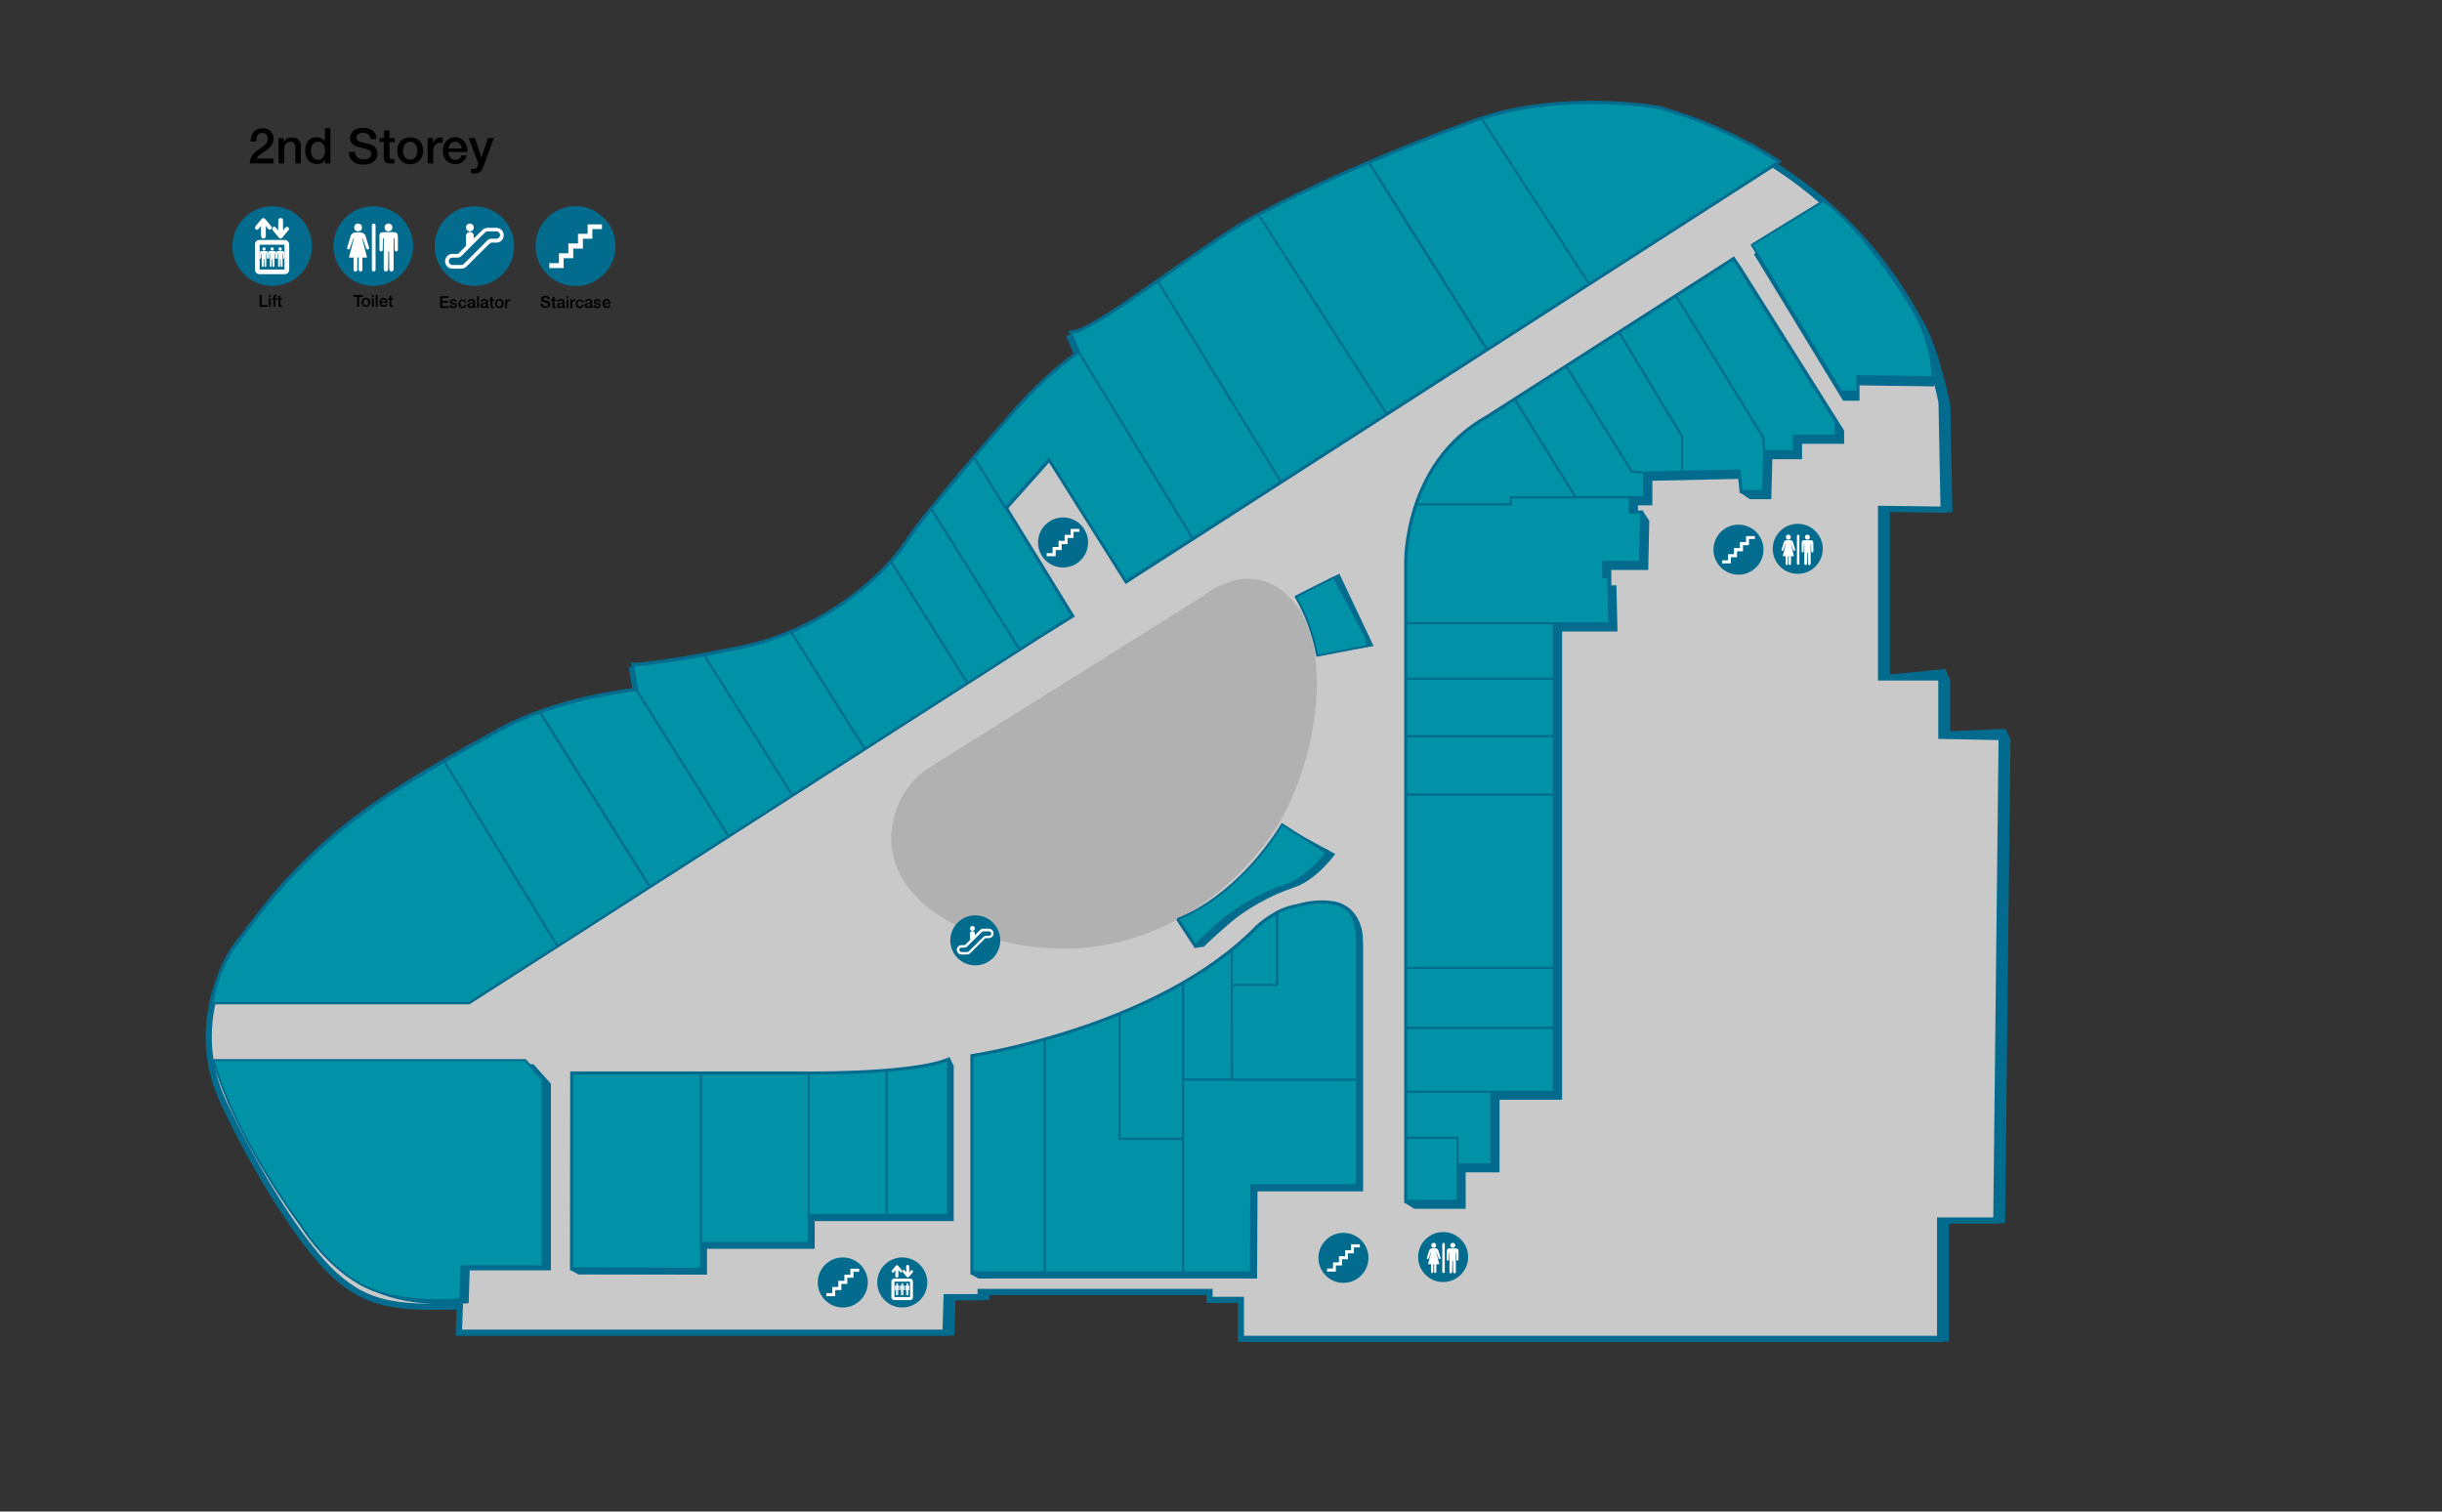
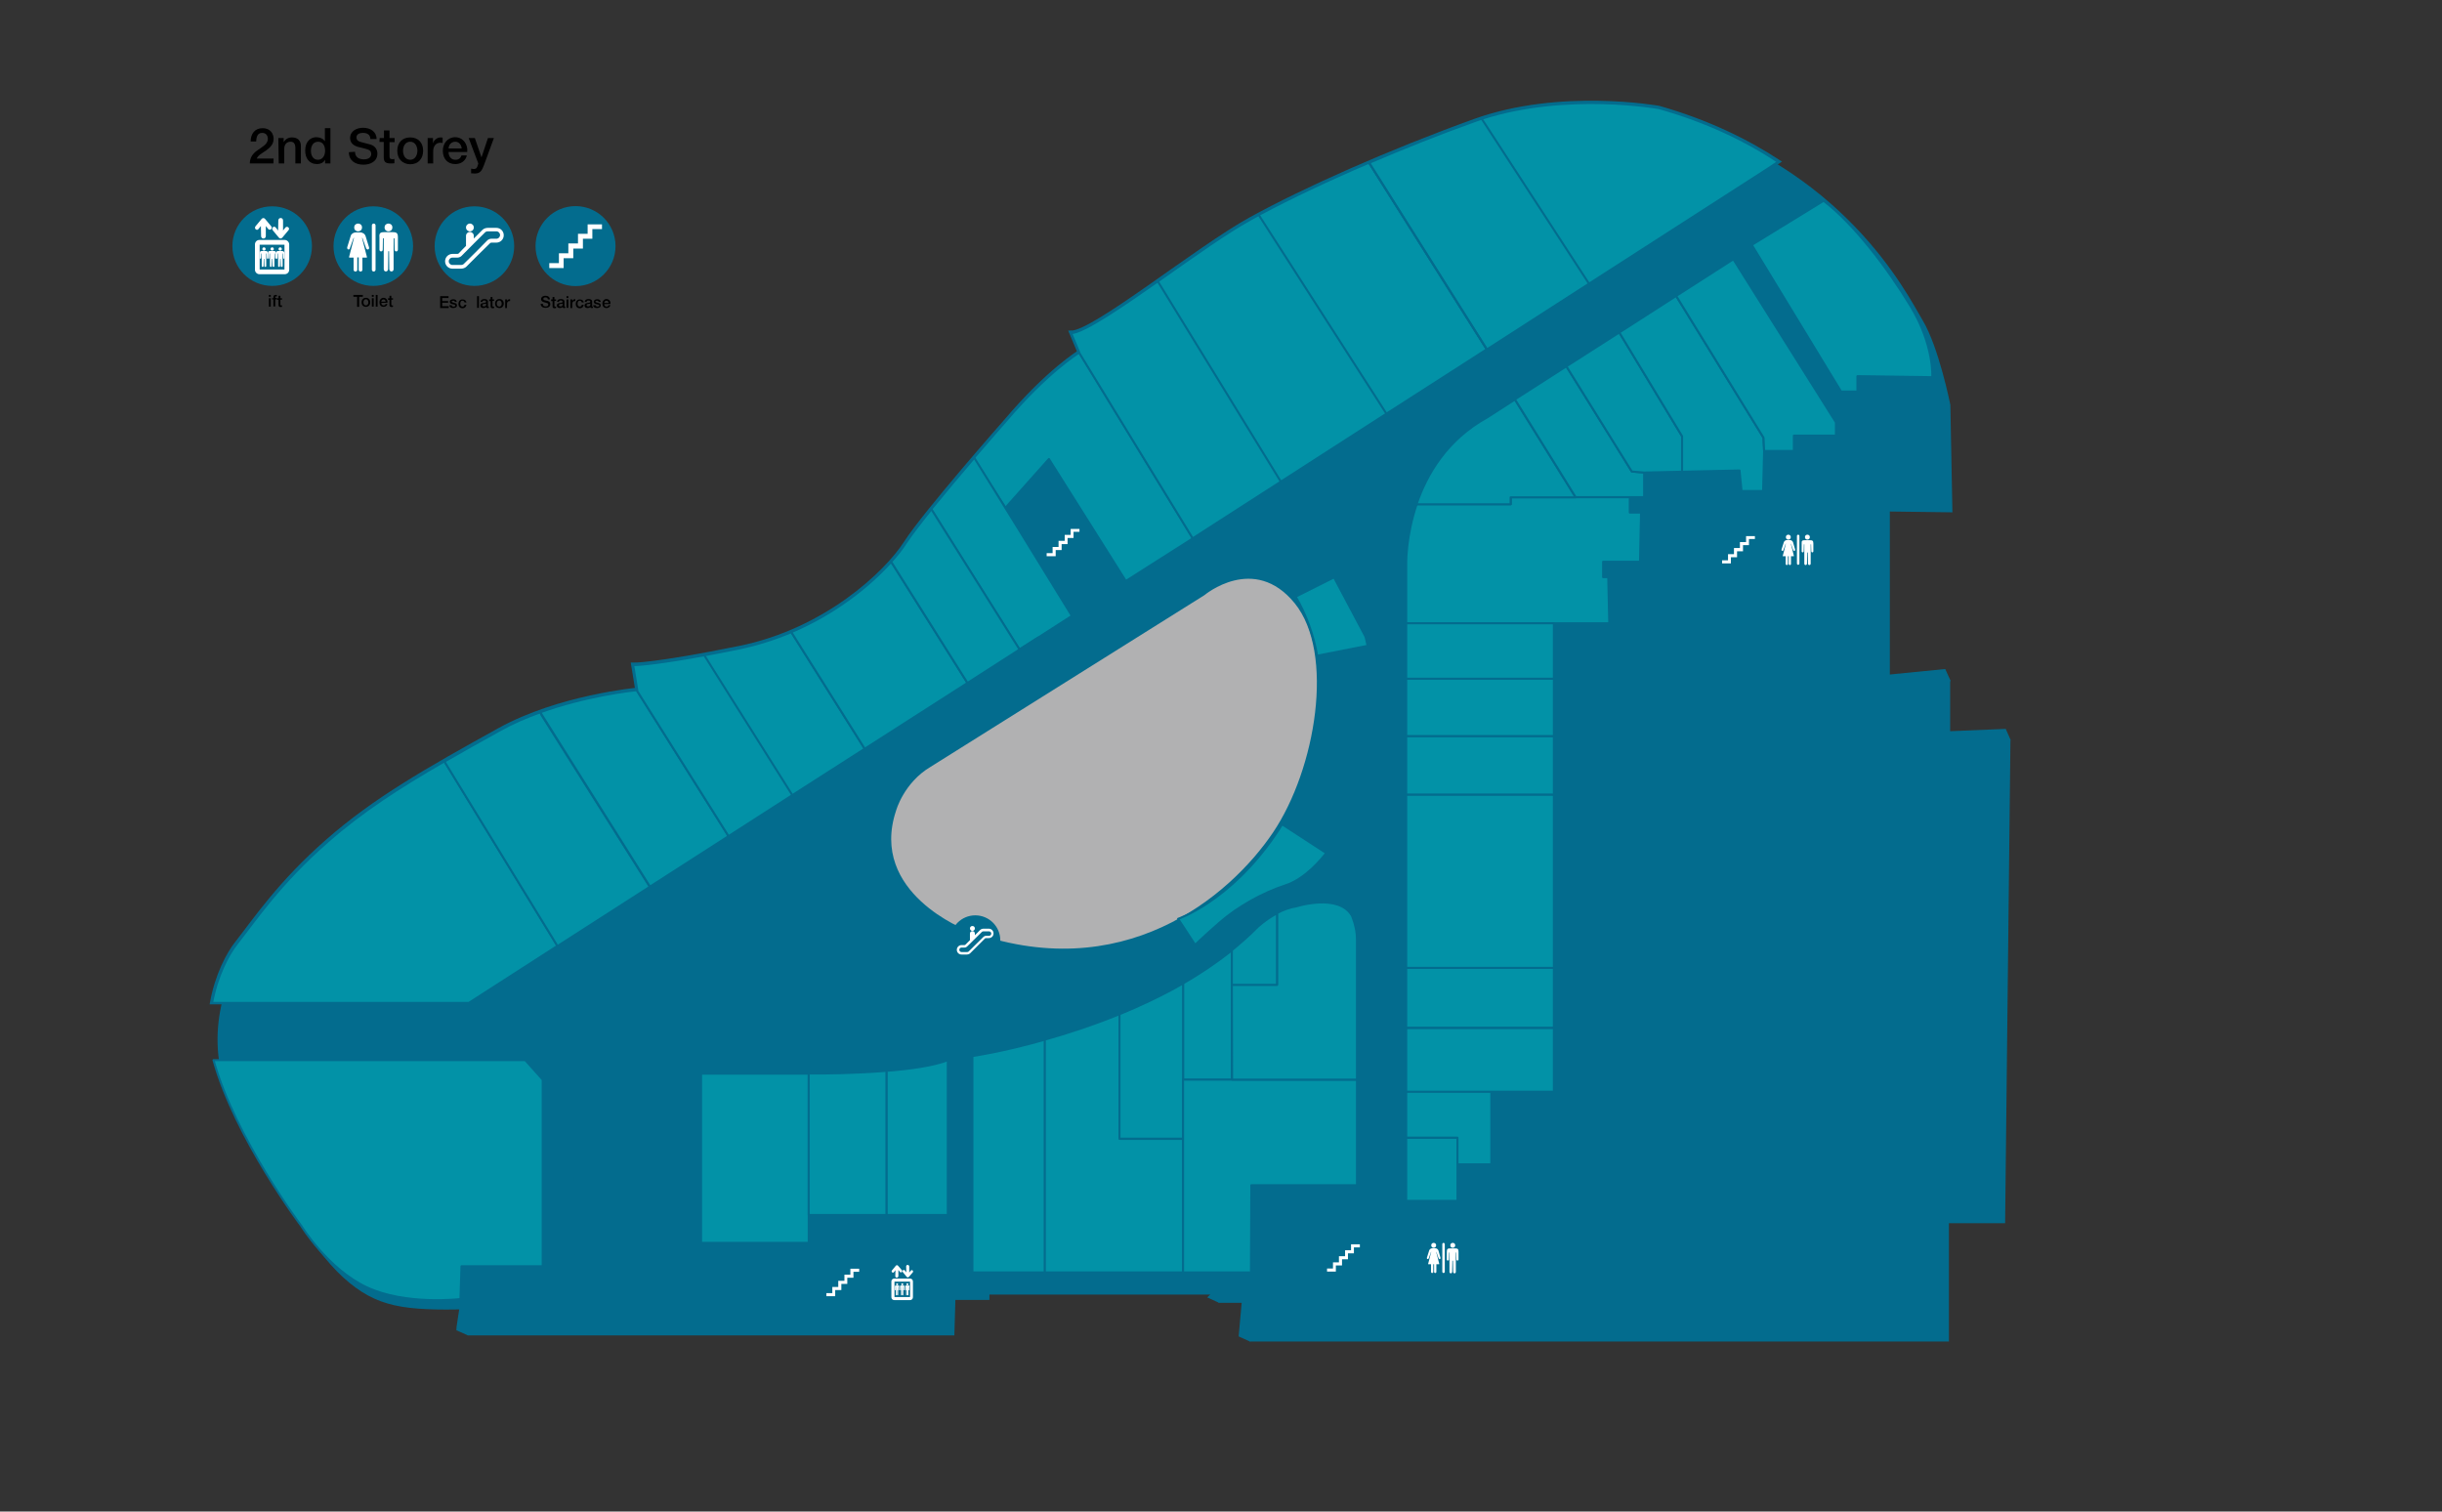
<svg xmlns="http://www.w3.org/2000/svg" version="1.1" id="Layer_1" x="0px" y="0px" viewBox="0 0 1190.6 737" style="enable-background:new 0 0 1190.6 737;" xml:space="preserve">
  <rect x="0" y="0" width="1190.6" height="737" fill="#333333" stroke="none" />
  <style type="text/css">
	.st0{fill:#036C8E;}
	.st1{fill:#C9C9CA;stroke:#036C8E;stroke-width:3;stroke-linecap:square;stroke-miterlimit:10;}
	.st2{fill:#036C8E;stroke:#036C8E;stroke-width:2;stroke-linecap:square;stroke-miterlimit:10;}
	.st3{display:none;fill:#036C8E;}
	.st4{fill:#B1B1B2;}
	.st5{fill:#FFFFFF;}
	.st6{fill:#0292A7;stroke:#036C8E;stroke-linecap:round;stroke-linejoin:round;stroke-miterlimit:10;}
	.st7{display:none;fill:#0292A7;stroke:#036C8E;stroke-linecap:round;stroke-linejoin:round;stroke-miterlimit:10;}
	.st8{fill:none;stroke:#036C8E;stroke-linecap:round;stroke-linejoin:round;stroke-miterlimit:10;}
	.st9{display:none;fill:none;stroke:#036C8E;stroke-linecap:round;stroke-linejoin:round;stroke-miterlimit:10;}
</style>
  <g id="Layer_1_1_">
    <g id="base">
      <polygon class="st0" points="222.6,646.9 222.5,648.6 228.1,651.1 237,643.1 584.7,620.1 590.1,631.1 588.6,632.6 594.1,635.1     605.4,635.1 603.9,651.6 609.4,654.1 980.3,360.8 977.9,355.4 943.3,356.8 950.9,331.7 948.4,326.2 891.7,331.8 224.5,634.4   " />
      <path class="st0" d="M951.9,249.8l-1-52.4c0,0-5.6-28.1-13.5-41.2c-7.8-13.1-38.5-75.3-124.7-99.5c0,0-48.1-8.7-89.9,6.4    C681,78.2,639.7,96.6,613.6,111c-26.1,14.4-76.3,55.3-87.4,55.3l4,9.5c0,0-15.2,9.1-35.7,33.4c0,0-39.5,44.8-49,59.6    c-9.5,14.7-39.1,42.7-80.9,51.2s-52,8.2-52,8.2l2,12.2c0,0-38.1,3.5-67.2,19.6c-35.4,19.6-60.8,34-83.9,54.3    c-23.2,20.3-35.2,38.3-44,49.5s-21.5,42-6.5,74.4s38.2,70.1,54.5,84.8s29.7,16,61,15.4l-0.5,12.7h237.3l0.5-17.3h16.6v-2.6H594    v3.9h15.3v19h340.9v-57.7h27.4l2.6-235.7l-29.4-0.6v-28.5h-29.4v-82.2L951.9,249.8z" />
-       <path class="st1" d="M947.6,248.5l-1-52.4c0,0-5.6-28.1-13.5-41.2c-7.8-13.1-38.5-75.3-124.7-99.5c0,0-48.1-8.7-89.9,6.4    c-41.8,15.1-83.1,33.5-109.2,47.9C583.2,124.1,533,165,521.9,165l4,9.5c0,0-15.1,9.1-35.7,33.4c0,0-39.5,44.8-49,59.6    c-9.5,14.7-39.1,42.7-80.9,51.2s-52,8.2-52,8.2l2,12.2c0,0-38.1,3.5-67.2,19.6c-35.4,19.6-60.8,34-83.9,54.3    c-23.2,20.3-35.2,38.3-44,49.5s-21.5,42-6.5,74.4s38.2,70.1,54.5,84.8s29.7,16,61,15.4l-0.5,12.7H461l0.5-17.3h16.6v-2.6h111.6    v3.9H605v19h340.9v-57.7h27.4l2.6-235.7l-29.4-0.6v-28.5h-29.4v-82.2L947.6,248.5z" />
      <path class="st0" d="M849.1,130.4l50,79.5v6.5h-20.5v7.5h-14.5l-0.5,19.5h-10.5l-1-10l-46.5,1v12h-7v7.5h5.5l-0.5,24h-18v7.5h2.5    l0.5,22.5h-27v228.3h-30.5v35.4h-16.5v17.8h-25v-311c0,0-1-48.5,39.5-71L849.1,130.4z" />
      <path class="st0" d="M890.1,102.4l-35,21.5l43.5,71.5h8v-7.5l36.5,0.5c0,0,1-15.5-10.5-34.5S904.6,113.4,890.1,102.4z" />
      <path class="st0" d="M477.1,517.9c0,0,91-13.5,139-63c0,0,9-8.5,19-10c0,0,20.5-6.5,27,4.5c0,0,2.5,5.5,2.5,11.5v120h-51.5    l-0.2,42.5H477.1V517.9L477.1,517.9z" />
      <path class="st0" d="M646,319.7" />
      <path class="st0" d="M651,416.4c0,0-9,12.7-20.3,16.4s-23.3,10.5-31.7,17.8s-12.3,11.2-12.3,11.2l-8.3-12.7c0,0,25-8.3,47.2-40.7    c1.9-2.8,1.1-1.3,2.8-4.3" />
      <path class="st0" d="M669.7,311.4" />
      <path class="st0" d="M645.8,319c-1.9-9.6-5.9-20.9-11.1-29.6l18.3-9.7l16.7,35.3L645.8,319z" />
      <path class="st2" d="M647,415.4c0,0-9,12.7-20.3,16.4s-23.3,10.5-31.7,17.8s-12.3,11.2-12.3,11.2l-8.3-12.7c0,0,26-6.1,48.2-38.5" />
      <path class="st0" d="M282,526.4h110c0,0,53.5,1,73-6.5v75.5h-67.8v13.5h-52.5v12.6l-62.8-0.1L282,526.4L282,526.4z" />
      <path class="st3" d="M399.3,437.6l27.3,43.7c0,0,7.6,15-7.4,15H303.9c0,0-9.2,0.3-8.6-6.7s11.2-13.7,11.2-13.7l75-41    C381.6,434.9,393.9,428.9,399.3,437.6z" />
      <path class="st0" d="M108.1,518.9h152l8.5,9.5v91H229l-0.5,16c0,0-26.8,3.2-45.8-5.8S151,599.9,151,599.9S118.6,556.9,108.1,518.9    z" />
      <path class="st2" d="M279,523.4h110c0,0,53.5,1,73-6.5v75.5h-67.8v13.5h-52.5v12.6l-62.8-0.1L279,523.4L279,523.4z" />
      <path class="st2" d="M474.1,514.9c0,0,91-13.5,139-63c0,0,9-8.5,19-10c0,0,20.5-6.5,27,4.5c0,0,2.5,5.5,2.5,11.5v120h-51.5    l-0.2,42.5H474.1V514.9L474.1,514.9z" />
      <path class="st2" d="M845.1,126.4l50,79.5v6.5h-20.5v7.5h-14.5l-0.5,19.5h-10.5l-1-10l-46.5,1v12h-7v7.5h5.5l-0.5,24h-18v7.5h2.5    l0.5,22.5h-27v228.3h-30.5v35.4h-16.5v17.8h-25v-311c0,0-1-48.5,39.5-71L845.1,126.4z" />
      <path class="st2" d="M522.7,300.3l-32.3-52.6l21.2-23.8l37.5,59.5l312.5-201l4.5-3l0.9-0.6c-15.8-10.3-35-19.6-58.2-26.2    c0,0-48.1-8.7-89.9,6.4c-41.8,15.1-83.1,33.5-109.2,47.9c-26.1,14.4-76.3,55.3-87.4,55.3l4,9.5c0,0-15.1,9.1-35.7,33.4    c0,0-39.5,44.8-49,59.6c-9.5,14.8-39.1,42.7-80.9,51.2s-52,8.2-52,8.2l2,12.2c0,0-38.1,3.5-67.2,19.6    c-35.4,19.6-60.8,34-83.9,54.3c-23.2,20.3-35.2,38.3-44,49.5c-4.4,5.5-9.8,16-12.2,29h0.7h124.5l277.6-178.1L522.7,300.3z" />
      <polygon class="st0" points="278.1,619.2 282,621.4 309.6,599.9 465.1,519.9 462.9,515.4 449.9,529.5 289,584.2   " />
      <path class="st0" d="M473.1,621.2l4,2.2l85.7-27.3l101.7-138.2c0,0,0.3-16-14.7-18.5l-31.4,28.1L473.1,621.2z" />
      <polygon class="st0" points="684.7,586.4 689.6,589.4 717.4,555 757.7,281.2 804.1,253.9 800.8,248.9 796.8,249.9 798.3,242.4     802.2,230.4 852.4,224.9 848.3,240.1 853.1,243.4 859.8,219 849.1,130.4 845.3,125 815.2,169.6 704.9,333.5 701.1,445.1   " />
      <polygon class="st0" points="582.6,462.2 586.7,461.6 595.6,442.3 647,415.4 642,412.9 635.7,408.8 625.9,402.4 626.9,411.5     587.1,444.8 582.8,458.8   " />
      <path class="st4" d="M587.2,290.2c0,0,24.2-20.4,44,3.9c19.7,24.2,10.4,80.8-10.6,111.9s-73.5,75.8-149.2,47.6    c0,0-48-18.1-34.5-58.4c0,0,3.7-13.5,16.8-21.3L587.2,290.2z" />
      <g>
        <path d="M133.3,79.7h-11.5c0-2.8,1.4-4.8,3.7-6.4c2.2-1.6,5-2.9,5.1-5.5c0-1.2-0.5-3-2.8-3c-2.2,0-2.8,1.8-2.9,4.2h-2.7     c0-3.7,2-6.5,5.8-6.5c4.1,0,5.4,3,5.4,5.2c0,2.7-1.8,4.3-3.7,5.7c-1.9,1.3-4,2.4-4.5,3.9h8.2L133.3,79.7L133.3,79.7z" />
        <path d="M135.7,67.3h2.6v1.8l0.1,0.1c0.8-1.4,2.2-2.2,3.9-2.2c2.7,0,4.4,1.4,4.4,4.2v8.5H144v-7.8c-0.1-1.9-0.8-2.8-2.4-2.8     c-1.8,0-3,1.4-3,3.3v7.3h-2.7L135.7,67.3L135.7,67.3z" />
        <path d="M161.1,79.7h-2.6V78h-0.1c-0.7,1.4-2.3,2-3.8,2c-3.9,0-5.8-2.9-5.8-6.6c0-4.5,2.7-6.5,5.4-6.5c1.6,0,3.3,0.6,4.1,1.9h0.1     v-6.3h2.7L161.1,79.7L161.1,79.7z M155,77.9c2.4,0,3.5-2.2,3.5-4.4c0-2.7-1.3-4.4-3.4-4.4c-2.6,0-3.5,2.3-3.5,4.5     C151.6,75.7,152.6,77.9,155,77.9z" />
        <path d="M173.1,74c0,2.6,1.9,3.7,4.3,3.7c2.6,0,3.6-1.3,3.6-2.6c0-1.3-0.7-1.8-1.4-2.1c-1.2-0.5-2.8-0.8-5.1-1.4     c-2.9-0.8-3.8-2.6-3.8-4.3c0-3.4,3.2-5,6.3-5c3.6,0,6.6,1.9,6.6,5.5h-3c-0.1-2.2-1.6-3-3.7-3c-1.4,0-3.1,0.5-3.1,2.2     c0,1.2,0.8,1.9,2,2.2c0.3,0.1,4.1,1.1,4.9,1.3c2.3,0.7,3.3,2.6,3.3,4.4c0,3.8-3.4,5.4-6.8,5.4c-3.9,0-7.1-1.9-7.1-6.1L173.1,74     L173.1,74L173.1,74z" />
        <path d="M185.1,67.3h2.1v-3.7h2.7v3.7h2.5v2h-2.5v6.6c0,1.1,0.1,1.7,1.3,1.7c0.4,0,0.8,0,1.1-0.1v2.1c-0.6,0.1-1.2,0.1-1.8,0.1     c-2.9,0-3.4-1.1-3.4-3.2v-7.3H185L185.1,67.3L185.1,67.3z" />
        <path d="M193.7,73.5c0-3.8,2.3-6.5,6.3-6.5s6.3,2.7,6.3,6.5s-2.3,6.6-6.3,6.6C196,80,193.7,77.3,193.7,73.5z M203.5,73.5     c0-2.1-1.1-4.4-3.5-4.4s-3.5,2.2-3.5,4.4c0,2.2,1.1,4.4,3.5,4.4S203.5,75.6,203.5,73.5z" />
        <path d="M208.5,67.3h2.6v2.4h0.1c0.3-1.3,1.9-2.7,3.6-2.7c0.6,0,0.8,0.1,1,0.1v2.6c-0.4-0.1-0.8-0.1-1.2-0.1     c-1.9,0-3.4,1.5-3.4,4.2v5.9h-2.7L208.5,67.3L208.5,67.3z" />
        <path d="M218.7,74.2c0,1.9,1.1,3.7,3.3,3.7c1.6,0,2.5-0.7,3-2.1h2.6c-0.6,2.7-2.9,4.2-5.6,4.2c-3.9,0-6.1-2.7-6.1-6.5     c0-3.5,2.3-6.6,6-6.6c3.9,0,6.3,3.5,5.9,7.2h-9.1V74.2z M225.1,72.4c-0.1-1.7-1.3-3.3-3.1-3.3c-1.9,0-3.2,1.4-3.3,3.3H225.1z" />
        <path d="M228.5,67.3h3l3.2,9.3h0.1l3.1-9.3h2.9L236,80.4c-0.9,2.2-1.5,4.2-4.4,4.2c-0.6,0-1.3-0.1-1.9-0.1v-2.3     c0.4,0.1,0.9,0.2,1.3,0.2c1.3,0,1.6-0.7,1.9-1.7l0.3-1L228.5,67.3z" />
      </g>
      <g>
-         <path d="M126.6,143.8h1v4.9h2.9v0.9h-3.9C126.6,149.5,126.6,143.8,126.6,143.8z" />
        <path d="M131.1,143.8h0.9v0.9h-0.9V143.8z M131.1,145.4h0.9v4.1h-0.9V145.4z" />
        <path d="M132.6,145.4h0.7V145c0-1.1,0.6-1.2,1.1-1.2c0.3,0,0.5,0,0.6,0.1v0.7c-0.1,0-0.2-0.1-0.4-0.1s-0.4,0.1-0.4,0.4v0.4h0.8     v0.7h-0.8v3.4h-0.9V146h-0.7L132.6,145.4L132.6,145.4z" />
        <path d="M135.1,145.4h0.7v-1.2h0.9v1.2h0.8v0.7h-0.8v2.2c0,0.4,0,0.6,0.4,0.6c0.1,0,0.3,0,0.4,0v0.7c-0.2,0-0.4,0.1-0.6,0.1     c-0.9,0-1.1-0.4-1.1-1.1v-2.4h-0.7L135.1,145.4L135.1,145.4z" />
      </g>
      <g>
        <path d="M172.3,143.8h4.6v0.9h-1.8v4.9h-1v-4.9h-1.8V143.8L172.3,143.8z" />
        <path d="M176.3,147.4c0-1.3,0.8-2.2,2.1-2.2s2.1,0.9,2.1,2.2s-0.8,2.2-2.1,2.2C177.1,149.6,176.3,148.7,176.3,147.4z      M179.6,147.4c0-0.7-0.4-1.5-1.2-1.5s-1.2,0.7-1.2,1.5s0.4,1.5,1.2,1.5S179.6,148.2,179.6,147.4z" />
        <path d="M181.3,143.8h0.9v0.9h-0.9V143.8z M181.3,145.4h0.9v4.1h-0.9V145.4z" />
        <path d="M183.2,143.8h0.9v5.7h-0.9V143.8z" />
        <path d="M185.9,147.7c0,0.6,0.4,1.2,1.1,1.2c0.5,0,0.9-0.2,1-0.7h0.9c-0.2,0.9-1,1.4-1.9,1.4c-1.3,0-2-0.9-2-2.2     c0-1.2,0.8-2.2,2-2.2c1.3,0,2.1,1.2,1.9,2.4L185.9,147.7L185.9,147.7z M188,147.1c0-0.6-0.4-1.1-1-1.1s-1.1,0.5-1.1,1.1H188z" />
        <path d="M189.2,145.4h0.7v-1.2h0.9v1.2h0.8v0.7h-0.8v2.2c0,0.4,0,0.6,0.4,0.6c0.1,0,0.3,0,0.4,0v0.7c-0.2,0-0.4,0.1-0.6,0.1     c-0.9,0-1.1-0.4-1.1-1.1v-2.4h-0.7L189.2,145.4L189.2,145.4z" />
      </g>
      <g>
        <path d="M214.6,144.4h4.1v0.9h-3.1v1.5h2.9v0.8h-2.9v1.7h3.2v0.9h-4.2V144.4z" />
        <path d="M220.2,148.8c0.1,0.5,0.4,0.7,0.9,0.7c0.3,0,0.9-0.1,0.9-0.5c0-0.5-0.7-0.5-1.4-0.7c-0.7-0.1-1.3-0.4-1.3-1.2     c0-0.9,1-1.2,1.7-1.2c0.9,0,1.6,0.4,1.7,1.3h-0.9c-0.1-0.4-0.4-0.6-0.8-0.6c-0.3,0-0.8,0.1-0.8,0.4c0,0.4,0.7,0.5,1.3,0.7     c0.7,0.1,1.3,0.4,1.3,1.2c0,1-1,1.3-1.9,1.3c-1,0-1.8-0.5-1.8-1.4H220.2L220.2,148.8z" />
        <path d="M226.4,147.4c-0.1-0.5-0.4-0.8-0.9-0.8s-1.1,0.2-1.1,1.5c0,0.7,0.3,1.4,1.1,1.4c0.5,0,0.9-0.4,1-0.9h0.9     c-0.2,1.1-0.8,1.7-1.9,1.7c-1.3,0-2-0.9-2-2.1c0-1.2,0.7-2.2,2-2.2c1,0,1.8,0.5,1.9,1.5L226.4,147.4L226.4,147.4z" />
-         <path d="M231.6,149.2c0,0.2,0.1,0.3,0.2,0.3c0.1,0,0.1,0,0.2,0v0.6c-0.1,0.1-0.4,0.1-0.6,0.1c-0.4,0-0.6-0.1-0.7-0.5     c-0.4,0.4-0.9,0.5-1.4,0.5c-0.7,0-1.4-0.4-1.4-1.2c0-1,0.8-1.2,1.6-1.3c0.7-0.1,1.2-0.1,1.2-0.6s-0.5-0.6-0.9-0.6     c-0.5,0-0.9,0.2-0.9,0.7H228c0.1-1.1,1-1.4,1.9-1.4c0.8,0,1.7,0.3,1.7,1.2L231.6,149.2L231.6,149.2z M230.6,148     c-0.3,0.2-0.7,0.2-1.1,0.2c-0.4,0.1-0.7,0.2-0.7,0.7c0,0.4,0.5,0.5,0.8,0.5c0.4,0,1-0.2,1-0.8V148L230.6,148z" />
        <path d="M232.6,144.4h0.9v5.7h-0.9V144.4z" />
        <path d="M237.9,149.2c0,0.2,0.1,0.3,0.2,0.3c0.1,0,0.1,0,0.2,0v0.6c-0.1,0.1-0.4,0.1-0.6,0.1c-0.4,0-0.6-0.1-0.7-0.5     c-0.4,0.4-0.9,0.5-1.4,0.5c-0.7,0-1.4-0.4-1.4-1.2c0-1,0.8-1.2,1.6-1.3c0.7-0.1,1.2-0.1,1.2-0.6s-0.5-0.6-0.9-0.6     c-0.5,0-0.9,0.2-0.9,0.7h-0.9c0.1-1.1,1-1.4,1.9-1.4c0.8,0,1.7,0.3,1.7,1.2L237.9,149.2L237.9,149.2z M237,148     c-0.3,0.2-0.7,0.2-1.1,0.2c-0.4,0.1-0.7,0.2-0.7,0.7c0,0.4,0.5,0.5,0.8,0.5c0.4,0,1-0.2,1-0.8V148L237,148z" />
        <path d="M238.5,146h0.7v-1.2h0.9v1.2h0.8v0.7h-0.8v2.2c0,0.4,0,0.6,0.4,0.6c0.1,0,0.3,0,0.4,0v0.7c-0.2,0-0.4,0.1-0.6,0.1     c-0.9,0-1.1-0.4-1.1-1.1v-2.4h-0.7L238.5,146L238.5,146L238.5,146z" />
        <path d="M241.4,148c0-1.3,0.8-2.2,2.1-2.2s2.1,0.9,2.1,2.2s-0.8,2.2-2.1,2.2C242.1,150.2,241.4,149.3,241.4,148z M244.6,148     c0-0.7-0.4-1.5-1.2-1.5s-1.2,0.7-1.2,1.5s0.4,1.5,1.2,1.5C244.3,149.5,244.6,148.8,244.6,148z" />
        <path d="M246.3,146h0.9v0.8l0,0c0.1-0.4,0.6-0.9,1.2-0.9c0.2,0,0.3,0,0.3,0v0.9c-0.1,0-0.3,0-0.4,0c-0.6,0-1.1,0.5-1.1,1.4v2     h-0.9V146L246.3,146L246.3,146z" />
      </g>
      <g>
        <path d="M264.7,148.2c0,0.9,0.6,1.2,1.4,1.2c0.9,0,1.2-0.4,1.2-0.9c0-0.4-0.2-0.6-0.5-0.7c-0.4-0.1-0.9-0.3-1.7-0.5     c-1-0.3-1.3-0.9-1.3-1.4c0-1.1,1-1.7,2.1-1.7c1.2,0,2.2,0.6,2.2,1.8h-1c0-0.7-0.5-1-1.2-1c-0.5,0-1,0.2-1,0.7     c0,0.4,0.3,0.6,0.7,0.7c0.1,0,1.4,0.4,1.6,0.4c0.8,0.2,1.1,0.9,1.1,1.5c0,1.3-1.1,1.8-2.3,1.8c-1.3,0-2.4-0.6-2.4-2L264.7,148.2     L264.7,148.2z" />
        <path d="M268.7,146h0.7v-1.2h0.9v1.2h0.8v0.7h-0.8v2.2c0,0.4,0,0.6,0.4,0.6c0.1,0,0.3,0,0.4,0v0.7c-0.2,0-0.4,0.1-0.6,0.1     c-1,0-1.1-0.4-1.1-1.1v-2.4h-0.7L268.7,146L268.7,146z" />
        <path d="M275.2,149.2c0,0.2,0,0.3,0.2,0.3c0.1,0,0.1,0,0.2,0v0.6c-0.1,0.1-0.4,0.1-0.6,0.1c-0.4,0-0.6-0.1-0.7-0.5     c-0.4,0.4-0.9,0.5-1.4,0.5c-0.7,0-1.4-0.4-1.4-1.2c0-1,0.8-1.2,1.6-1.3c0.7-0.1,1.2-0.1,1.2-0.6s-0.5-0.6-0.9-0.6     c-0.5,0-0.9,0.2-0.9,0.7h-0.9c0.1-1.1,1-1.4,1.9-1.4c0.8,0,1.7,0.3,1.7,1.2L275.2,149.2L275.2,149.2z M274.3,148     c-0.3,0.2-0.7,0.2-1.1,0.2c-0.4,0.1-0.7,0.2-0.7,0.7c0,0.4,0.5,0.5,0.8,0.5c0.4,0,1-0.2,1-0.8L274.3,148L274.3,148z" />
        <path d="M276.2,144.4h0.9v0.9h-0.9V144.4z M276.2,146h0.9v4.1h-0.9V146z" />
        <path d="M278.1,146h0.9v0.8l0,0c0.1-0.4,0.6-0.9,1.2-0.9c0.2,0,0.3,0,0.3,0v0.9c-0.1,0-0.3,0-0.4,0c-0.6,0-1.1,0.5-1.1,1.4v2     h-0.9V146L278.1,146z" />
        <path d="M283.6,147.4c-0.1-0.5-0.4-0.8-0.9-0.8s-1.1,0.2-1.1,1.5c0,0.7,0.3,1.4,1.1,1.4c0.5,0,0.9-0.4,1-0.9h0.9     c-0.2,1.1-0.8,1.7-1.9,1.7c-1.3,0-2-0.9-2-2.1c0-1.2,0.7-2.2,2-2.2c1,0,1.8,0.5,1.9,1.5L283.6,147.4L283.6,147.4z" />
        <path d="M288.7,149.2c0,0.2,0,0.3,0.2,0.3c0.1,0,0.1,0,0.2,0v0.6c-0.1,0.1-0.4,0.1-0.6,0.1c-0.4,0-0.6-0.1-0.7-0.5     c-0.4,0.4-0.9,0.5-1.4,0.5c-0.7,0-1.4-0.4-1.4-1.2c0-1,0.8-1.2,1.6-1.3c0.7-0.1,1.2-0.1,1.2-0.6s-0.5-0.6-0.9-0.6     c-0.5,0-0.9,0.2-0.9,0.7h-0.9c0.1-1.1,1-1.4,1.9-1.4c0.8,0,1.7,0.3,1.7,1.2L288.7,149.2L288.7,149.2z M287.8,148     c-0.3,0.2-0.7,0.2-1.1,0.2c-0.4,0.1-0.7,0.2-0.7,0.7c0,0.4,0.5,0.5,0.8,0.5c0.4,0,1-0.2,1-0.8L287.8,148L287.8,148z" />
        <path d="M290.4,148.8c0.1,0.5,0.5,0.7,0.9,0.7c0.3,0,0.9-0.1,0.9-0.5c0-0.5-0.7-0.5-1.4-0.7c-0.7-0.1-1.3-0.4-1.3-1.2     c0-0.9,1-1.2,1.7-1.2c0.9,0,1.6,0.4,1.7,1.3h-1c-0.1-0.4-0.4-0.6-0.8-0.6c-0.3,0-0.8,0.1-0.8,0.4c0,0.4,0.7,0.5,1.3,0.7     c0.7,0.1,1.3,0.4,1.3,1.2c0,1-1,1.3-1.9,1.3c-1,0-1.8-0.5-1.8-1.4H290.4L290.4,148.8z" />
        <path d="M294.6,148.3c0,0.6,0.4,1.2,1.1,1.2c0.5,0,0.9-0.2,1-0.7h0.9c-0.2,0.9-1,1.4-1.9,1.4c-1.3,0-2-0.9-2-2.2     c0-1.2,0.8-2.2,2-2.2c1.3,0,2.1,1.2,1.9,2.4L294.6,148.3L294.6,148.3z M296.7,147.7c0-0.6-0.4-1.1-1-1.1s-1.1,0.5-1.1,1.1H296.7z     " />
      </g>
      <g>
        <circle class="st0" cx="182" cy="120" r="19.4" />
        <g>
          <g>
            <g>
              <circle class="st5" cx="189.4" cy="110.9" r="1.9" />
              <path class="st5" d="M189.4,110.9" />
            </g>
            <path class="st5" d="M187.3,113.2h2.1h2.1c1.9,0,2.5,0.5,2.5,2.5v6c0,1.2-1.6,1.2-1.6,0l-0.1-5.5h-0.4v15c0,1.6-2.1,1.5-2.1,0       l-0.1-8.7h-0.4l-0.1,8.7c0,1.5-2.1,1.6-2.1,0v-15h-0.4l-0.1,5.5c0,1.2-1.6,1.2-1.6,0v-6C184.8,113.7,185.4,113.2,187.3,113.2z" />
          </g>
          <g>
            <g>
              <circle class="st5" cx="174.6" cy="110.9" r="1.9" />
              <path class="st5" d="M174.6,110.9" />
            </g>
            <path class="st5" d="M169.3,120.5l1.7-5.5c0.3-1,1.3-1.7,2.7-1.7h1.8c1.4,0,2.4,0.8,2.7,1.7l1.7,5.5c0.4,1.2-1,1.6-1.4,0.5       l-1.8-5h-0.2c0,0,2.3,9,2.4,9.3c0.1,0.2,0,0.3-0.2,0.3c-0.1,0-2,0-2,0v5.9c0,1.2-1.8,1.2-1.8,0v-6h-0.7v6c0,1.2-1.8,1.2-1.8,0       v-5.9c0,0-1.9,0-2,0c-0.2,0-0.2-0.1-0.2-0.3c0.1-0.3,2.4-9.3,2.4-9.3h-0.2l-1.8,5C170.4,122.1,169,121.7,169.3,120.5z" />
          </g>
          <path class="st5" d="M181.3,131.5c0,0.5,0.4,0.9,0.9,0.9l0,0c0.5,0,0.9-0.4,0.9-0.9v-21.6c0-0.5-0.4-0.9-0.9-0.9l0,0      c-0.5,0-0.9,0.4-0.9,0.9V131.5z" />
        </g>
      </g>
      <g>
        <circle class="st0" cx="132.7" cy="120" r="19.4" />
        <g>
          <path class="st5" d="M141,131.5v-12.3c0-1.2-1-2.2-2.2-2.2h-12.3c-1.3,0-2.2,1-2.2,2.2l0,0v12.3c0,1.2,1,2.2,2.2,2.2l0,0h12.3      C140,133.7,141,132.8,141,131.5L141,131.5z M138.7,131.4h-12.1v-12.1h12.1V131.4z" />
          <g>
            <g>
              <path class="st5" d="M135.7,107.5c0-1.6,2.3-1.6,2.3,0v4.9l1.2-1.5c0.9-0.9,2.4,0.4,1.4,1.4l-3,3.6c-0.5,0.5-1.1,0.5-1.6,0        l-3-3.6c-0.9-1.1,0.6-2.4,1.4-1.4l1.2,1.5L135.7,107.5z" />
            </g>
            <g>
              <path class="st5" d="M127.3,115.1c0,1.6,2.3,1.6,2.3,0v-4.9l1.2,1.5c0.9,0.9,2.4-0.4,1.4-1.4l-3-3.6c-0.5-0.5-1.1-0.5-1.6,0        l-3,3.6c-0.9,1.1,0.6,2.4,1.4,1.4l1.2-1.5L127.3,115.1z" />
            </g>
          </g>
          <g>
            <g>
              <g>
                <circle class="st5" cx="128.7" cy="121.4" r="0.8" />
                <path class="st5" d="M128.7,121.4" />
              </g>
              <path class="st5" d="M129.5,122.4h-0.9h-0.9c-0.8,0-1,0.2-1,1v2.4c0,0.5,0.6,0.5,0.6,0l0.1-2.2h0.2v6.1c0,0.6,0.9,0.6,0.9,0        l0.1-3.5h0.2l0.1,3.5c0,0.6,0.9,0.6,0.9,0v-6.1h0.2l0.1,2.2c0,0.5,0.6,0.5,0.6,0v-2.4C130.5,122.6,130.3,122.4,129.5,122.4z" />
            </g>
            <g>
              <g>
                <circle class="st5" cx="132.7" cy="121.4" r="0.8" />
                <path class="st5" d="M132.7,121.4" />
              </g>
              <path class="st5" d="M133.5,122.4h-0.9h-0.9c-0.8,0-1,0.2-1,1v2.4c0,0.5,0.6,0.5,0.6,0l0.1-2.2h0.2v6.1c0,0.6,0.9,0.6,0.9,0        l0.1-3.5h0.2l0.1,3.5c0,0.6,0.9,0.6,0.9,0v-6.1h0.2l0.1,2.2c0,0.5,0.6,0.5,0.6,0v-2.4C134.5,122.6,134.3,122.4,133.5,122.4z" />
            </g>
            <g>
              <g>
                <circle class="st5" cx="136.6" cy="121.4" r="0.8" />
                <path class="st5" d="M136.6,121.4" />
              </g>
              <path class="st5" d="M137.5,122.4h-0.9h-0.9c-0.8,0-1,0.2-1,1v2.4c0,0.5,0.6,0.5,0.6,0l0.1-2.2h0.2v6.1c0,0.6,0.9,0.6,0.9,0        l0.1-3.5h0.2l0.1,3.5c0,0.6,0.9,0.6,0.9,0v-6.1h0.2l0.1,2.2c0,0.5,0.6,0.5,0.6,0v-2.4C138.5,122.6,138.2,122.4,137.5,122.4z" />
            </g>
          </g>
        </g>
      </g>
      <g>
        <circle class="st0" cx="280.6" cy="120" r="19.5" />
        <g>
          <g>
            <polygon class="st5" points="267.8,128.3 272.5,128.3 272.5,123.5 277.1,123.5 277.1,118.7 281.8,118.7 281.8,114 286.5,114        286.5,109.4 293.5,109.4 293.5,111.7 288.8,111.7 288.8,116.4 284.2,116.4 284.2,121.2 279.5,121.2 279.5,125.9 274.8,125.9        274.8,130.7 267.8,130.7      " />
          </g>
        </g>
      </g>
      <g>
        <circle class="st0" cx="231.3" cy="120" r="19.4" />
        <g>
          <path class="st5" d="M227.2,119.9L227.2,119.9L227.2,119.9L227.2,119.9L227.2,119.9L227.2,119.9L227.2,119.9L227.2,119.9      L227.2,119.9L227.2,119.9L227.2,119.9z M227.2,119.9L227.2,119.9L227.2,119.9L227.2,119.9L227.2,119.9L227.2,119.9z       M227.2,119.9L227.2,119.9L227.2,119.9L227.2,119.9L227.2,119.9z M227.2,119.9L227.2,119.9L227.2,119.9L227.2,119.9L227.2,119.9      z M229.1,112.8c1.1,0,1.9-0.8,1.9-1.9s-0.9-1.9-1.9-1.9s-1.9,0.8-1.9,1.9S228.1,112.8,229.1,112.8z M227.2,119.9L227.2,119.9      L227.2,119.9L227.2,119.9L227.2,119.9L227.2,119.9L227.2,119.9L227.2,119.9c0,0-3.4,3.4-3.5,3.6c-0.2,0.2-0.4,0.3-0.8,0.3      c-0.3,0-1.5,0-2.3,0c-2,0-3.6,1.6-3.6,3.6c0,2,1.6,3.6,3.6,3.6c0.2,0,3.8,0,4.2,0c1,0,2-0.4,2.6-1s11.3-11.3,11.5-11.4      c0.2-0.2,0.4-0.3,0.8-0.3h2.3c2,0,3.6-1.6,3.6-3.6s-1.6-3.6-3.6-3.6c-0.2,0-3.8,0-4.2,0c-1,0-2,0.4-2.6,1l-4.2,4.2V115      c0-1.1-0.9-1.9-1.9-1.9s-1.9,0.8-1.9,1.9L227.2,119.9L227.2,119.9z M226,128.8c-0.2,0.2-0.8,0.4-1.1,0.4s-3.6,0-4.3,0      c-1,0-1.8-0.8-1.8-1.8s0.8-1.8,1.8-1.8h2.5c0.7,0,1.5-0.4,1.9-0.8c0.6-0.7,11.4-11.4,11.6-11.6c0.2-0.2,0.7-0.4,1.1-0.4      c0.3,0,3.6,0,4.3,0c1,0,1.8,0.8,1.8,1.8s-0.8,1.8-1.8,1.8h-2.5c-0.7,0-1.5,0.4-1.9,0.8C237,117.9,226.2,128.7,226,128.8z" />
        </g>
      </g>
      <g>
        <circle class="st0" cx="876.5" cy="267.6" r="12.2" />
        <g>
          <g>
            <g>
              <circle class="st5" cx="881.2" cy="261.9" r="1.2" />
              <path class="st5" d="M881.2,261.9" />
            </g>
            <path class="st5" d="M879.9,263.4h1.3h1.3c1.2,0,1.6,0.3,1.6,1.6v3.8c0,0.7-1,0.7-1,0l-0.1-3.4h-0.2v9.4c0,1-1.3,0.9-1.3,0       l-0.1-5.4h-0.3l-0.1,5.4c0,0.9-1.3,1-1.3,0v-9.4h-0.2l-0.1,3.4c0,0.7-1,0.7-1,0V265C878.3,263.7,878.7,263.4,879.9,263.4z" />
          </g>
          <g>
            <g>
              <circle class="st5" cx="871.9" cy="261.9" r="1.2" />
              <path class="st5" d="M871.9,261.9" />
            </g>
            <path class="st5" d="M868.6,267.9l1.1-3.5c0.2-0.6,0.8-1.1,1.7-1.1h1.1c0.9,0,1.5,0.5,1.7,1.1l1,3.5c0.2,0.7-0.6,1-0.9,0.3       l-1.1-3.1h-0.1c0,0,1.5,5.6,1.5,5.9c0,0.1,0,0.2-0.1,0.2s-1.3,0-1.3,0v3.7c0,0.8-1.1,0.8-1.1,0v-3.7h-0.4v3.7       c0,0.8-1.1,0.8-1.1,0v-3.7c0,0-1.2,0-1.3,0s-0.2-0.1-0.1-0.2c0.1-0.2,1.5-5.9,1.5-5.9h-0.1l-1.1,3.1       C869.3,268.9,868.4,268.6,868.6,267.9z" />
          </g>
          <path class="st5" d="M876.1,274.8c0,0.3,0.3,0.6,0.6,0.6l0,0c0.3,0,0.6-0.3,0.6-0.6v-13.5c0-0.3-0.3-0.6-0.6-0.6l0,0      c-0.3,0-0.6,0.3-0.6,0.6V274.8z" />
        </g>
      </g>
      <g>
        <circle class="st0" cx="439.9" cy="625.3" r="12.2" />
        <g>
          <path class="st5" d="M445.1,632.5v-7.7c0-0.8-0.6-1.4-1.4-1.4H436c-0.8,0-1.4,0.6-1.4,1.4l0,0v7.7c0,0.8,0.6,1.4,1.4,1.4l0,0      h7.7C444.5,633.9,445.1,633.3,445.1,632.5L445.1,632.5z M443.7,632.4h-7.6v-7.5h7.6V632.4z" />
          <g>
            <g>
              <path class="st5" d="M441.8,617.5c0-1,1.4-1,1.5,0v3l0.8-1c0.5-0.6,1.5,0.2,0.9,0.9l-1.9,2.2c-0.3,0.3-0.7,0.3-1,0l-1.9-2.3        c-0.6-0.7,0.4-1.5,0.9-0.9l0.8,1L441.8,617.5z" />
            </g>
            <g>
              <path class="st5" d="M436.5,622.2c0,1,1.4,1,1.5,0v-3l0.8,1c0.5,0.6,1.5-0.2,0.9-0.9l-1.9-2.2c-0.3-0.3-0.7-0.3-1,0l-1.9,2.3        c-0.6,0.7,0.4,1.5,0.9,0.9l0.8-1L436.5,622.2z" />
            </g>
          </g>
          <g>
            <g>
              <g>
                <circle class="st5" cx="437.4" cy="626.2" r="0.5" />
                <path class="st5" d="M437.4,626.2" />
              </g>
              <path class="st5" d="M437.9,626.8h-0.5h-0.5c-0.5,0-0.6,0.1-0.6,0.6v1.5c0,0.3,0.4,0.3,0.4,0v-1.4h0.1v3.8        c0,0.4,0.5,0.4,0.5,0v-2.2h0.1v2.2c0,0.4,0.5,0.4,0.5,0v-3.8h0.1v1.4c0,0.3,0.4,0.3,0.4,0v-1.5        C438.6,626.9,438.4,626.8,437.9,626.8z" />
            </g>
            <g>
              <g>
                <circle class="st5" cx="439.9" cy="626.2" r="0.5" />
                <path class="st5" d="M439.9,626.2" />
              </g>
              <path class="st5" d="M440.4,626.8h-0.5h-0.5c-0.5,0-0.6,0.1-0.6,0.6v1.5c0,0.3,0.4,0.3,0.4,0v-1.4h0.1v3.8        c0,0.4,0.5,0.4,0.5,0v-2.2h0.1v2.2c0,0.4,0.5,0.4,0.5,0v-3.8h0.1v1.4c0,0.3,0.4,0.3,0.4,0v-1.5        C441.1,626.9,440.9,626.8,440.4,626.8z" />
            </g>
            <g>
              <g>
                <circle class="st5" cx="442.4" cy="626.2" r="0.5" />
                <path class="st5" d="M442.4,626.2" />
              </g>
              <path class="st5" d="M442.9,626.8h-0.5h-0.5c-0.5,0-0.6,0.1-0.6,0.6v1.5c0,0.3,0.4,0.3,0.4,0v-1.4h0.1v3.8        c0,0.4,0.5,0.4,0.5,0v-2.2h0.1v2.2c0,0.4,0.5,0.4,0.5,0v-3.8h0.1v1.4c0,0.3,0.4,0.3,0.4,0v-1.5        C443.5,626.9,443.4,626.8,442.9,626.8z" />
            </g>
          </g>
        </g>
      </g>
      <g>
        <circle class="st0" cx="410.9" cy="625.3" r="12.2" />
        <g>
          <g>
            <polygon class="st5" points="402.9,630.5 405.8,630.5 405.8,627.5 408.7,627.5 408.7,624.5 411.7,624.5 411.7,621.5        414.6,621.5 414.6,618.6 418.9,618.6 418.9,620.1 416.1,620.1 416.1,623 413.1,623 413.1,626 410.2,626 410.2,629 407.2,629        407.2,632 402.9,632      " />
          </g>
        </g>
      </g>
      <g>
        <circle class="st0" cx="847.6" cy="268" r="12.2" />
        <g>
          <g>
            <polygon class="st5" points="839.6,273.2 842.5,273.2 842.5,270.2 845.4,270.2 845.4,267.2 848.3,267.2 848.3,264.3        851.3,264.3 851.3,261.4 855.6,261.4 855.6,262.8 852.7,262.8 852.7,265.8 849.8,265.8 849.8,268.8 846.9,268.8 846.9,271.7        843.9,271.7 843.9,274.7 839.6,274.7      " />
          </g>
        </g>
      </g>
      <g>
        <circle class="st0" cx="703.6" cy="612.9" r="12.2" />
        <g>
          <g>
            <g>
              <circle class="st5" cx="708.3" cy="607.2" r="1.2" />
              <path class="st5" d="M708.3,607.2" />
            </g>
            <path class="st5" d="M706.9,608.7h1.3h1.3c1.2,0,1.6,0.3,1.6,1.6v3.8c0,0.7-1,0.7-1,0l-0.1-3.4h-0.2v9.4c0,1-1.3,1-1.3,0       l-0.1-5.4h-0.3l-0.1,5.4c0,1-1.3,1-1.3,0v-9.4h-0.2l-0.1,3.4c0,0.7-1,0.7-1,0v-3.8C705.4,609,705.8,608.7,706.9,608.7z" />
          </g>
          <g>
            <g>
              <circle class="st5" cx="699" cy="607.2" r="1.2" />
              <path class="st5" d="M699,607.2" />
            </g>
            <path class="st5" d="M695.7,613.2l1.1-3.5c0.2-0.6,0.8-1.1,1.7-1.1h1.1c0.9,0,1.5,0.5,1.7,1.1l1,3.5c0.2,0.7-0.6,1-0.9,0.3       l-1.1-3.1h-0.1c0,0,1.5,5.6,1.5,5.8c0,0.1,0,0.2-0.1,0.2s-1.3,0-1.3,0v3.7c0,0.8-1.1,0.8-1.1,0v-3.7h-0.4v3.7       c0,0.8-1.1,0.8-1.1,0v-3.7c0,0-1.2,0-1.3,0s-0.2-0.1-0.1-0.2c0.1-0.2,1.5-5.8,1.5-5.8h-0.1l-1.1,3.1       C696.3,614.2,695.5,613.9,695.7,613.2z" />
          </g>
          <path class="st5" d="M703.2,620.1c0,0.3,0.3,0.6,0.6,0.6l0,0c0.3,0,0.6-0.3,0.6-0.6v-13.5c0-0.3-0.3-0.6-0.6-0.6l0,0      c-0.3,0-0.6,0.3-0.6,0.6V620.1z" />
        </g>
      </g>
      <g>
        <circle class="st0" cx="655" cy="613.3" r="12.2" />
        <g>
          <g>
            <polygon class="st5" points="647,618.5 649.9,618.5 649.9,615.5 652.8,615.5 652.8,612.5 655.8,612.5 655.8,609.6 658.7,609.6        658.7,606.7 663,606.7 663,608.2 660.1,608.2 660.1,611.1 657.2,611.1 657.2,614 654.3,614 654.3,617 651.3,617 651.3,620        647,620      " />
          </g>
        </g>
      </g>
      <g>
        <circle class="st0" cx="475.5" cy="458.5" r="12.2" />
        <g>
          <path class="st5" d="M472.9,458.4L472.9,458.4L472.9,458.4L472.9,458.4L472.9,458.4L472.9,458.4L472.9,458.4L472.9,458.4      L472.9,458.4L472.9,458.4L472.9,458.4z M472.9,458.4L472.9,458.4L472.9,458.4L472.9,458.4L472.9,458.4L472.9,458.4z       M472.9,458.4L472.9,458.4L472.9,458.4L472.9,458.4L472.9,458.4z M472.9,458.4L472.9,458.4L472.9,458.4L472.9,458.4L472.9,458.4      z M474.1,453.9c0.6,0,1.2-0.5,1.2-1.2s-0.5-1.2-1.2-1.2s-1.2,0.5-1.2,1.2S473.5,453.9,474.1,453.9z M472.9,458.4L472.9,458.4      L472.9,458.4L472.9,458.4L472.9,458.4L472.9,458.4L472.9,458.4L472.9,458.4c0,0-2.1,2.1-2.2,2.2s-0.3,0.2-0.5,0.2s-1,0-1.4,0      c-1.2,0-2.3,1-2.3,2.3s1,2.3,2.3,2.3c0.2,0,2.4,0,2.6,0c0.6,0,1.3-0.3,1.6-0.6c0.4-0.4,7.1-7.1,7.2-7.2s0.3-0.2,0.5-0.2h1.4      c1.3,0,2.3-1,2.3-2.3c0-1.2-1-2.3-2.3-2.3c-0.1,0-2.4,0-2.6,0c-0.6,0-1.3,0.3-1.6,0.6l-2.6,2.6v-0.8c0-0.7-0.5-1.2-1.2-1.2      s-1.2,0.5-1.2,1.2L472.9,458.4L472.9,458.4z M472.2,464c-0.1,0.1-0.5,0.2-0.7,0.2s-2.2,0-2.7,0c-0.6,0-1.1-0.5-1.1-1.1      s0.5-1.1,1.1-1.1h1.5c0.5,0,0.9-0.2,1.2-0.5c0.4-0.4,7.2-7.1,7.3-7.2c0.1-0.1,0.5-0.2,0.7-0.2s2.2,0,2.7,0      c0.6,0,1.1,0.5,1.1,1.1s-0.5,1.1-1.1,1.1h-1.5c-0.5,0-0.9,0.2-1.2,0.5C479.1,457.2,472.3,463.9,472.2,464z" />
        </g>
      </g>
      <g>
        <circle class="st0" cx="518.3" cy="264.5" r="12.2" />
        <g>
          <g>
            <polygon class="st5" points="510.3,269.7 513.2,269.7 513.2,266.7 516.1,266.7 516.1,263.7 519.1,263.7 519.1,260.8 522,260.8        522,257.9 526.3,257.9 526.3,259.3 523.4,259.3 523.4,262.3 520.5,262.3 520.5,265.3 517.6,265.3 517.6,268.2 514.7,268.2        514.7,271.2 510.3,271.2      " />
          </g>
        </g>
      </g>
    </g>
    <g id="landmarks-2nd">
      <path id="_x30_2-41" class="st6" d="M799.6,273.9l0.5-24h-5.5v-7.5h-58v3.4h-45.9c-5.3,15.6-5.1,28.6-5.1,28.6v29.5h72h27    l-0.5-22.5h-2.5v-7.5H799.6z" />
      <path id="_x30_2-40" class="st6" d="M690.6,245.9h45.9v-3.4h31.7l-29.6-47.7l0,0l-13.5,8.7C705.5,214.3,695.6,231.2,690.6,245.9z" />
      <polygon id="_x30_2-39" class="st6" points="795.6,229.9 763.7,178.6 738.6,194.7 738.6,194.7 768.2,242.4 794.6,242.4     801.6,242.4 801.6,230.4   " />
      <polygon id="_x30_2-38" class="st6" points="820.1,230 820.1,212.7 789.5,162.1 763.7,178.6 795.6,229.9 801.6,230.4   " />
      <polygon id="_x30_2-37" class="st6" points="817.3,144.4 817.2,144.3 789.5,162.1 820.1,212.7 820.1,230 820.1,230 848.1,229.4     849.1,239.4 859.6,239.4 860.1,219.9 859.8,213.4   " />
      <polygon id="_x30_2-36" class="st6" points="874.6,212.4 895.1,212.4 895.1,205.9 845.1,126.4 817.2,144.3 817.3,144.4     859.8,213.4 860.1,219.9 874.6,219.9   " />
      <rect id="_x30_2-09a" x="685.6" y="554.7" class="st6" width="25" height="30.8" />
      <polygon id="_x30_2-09" class="st6" points="685.6,532.2 685.6,554.7 710.6,554.7 710.6,567.7 727.1,567.7 727.1,554.7     727.1,553.3 727.1,532.2   " />
      <rect id="_x30_2-08" x="685.6" y="501.2" class="st6" width="72" height="31.1" />
      <rect id="_x30_2-07" x="685.6" y="471.9" class="st6" width="72" height="29.2" />
      <rect id="_x30_2-040506" x="685.6" y="387.4" class="st6" width="72" height="84.5" />
      <rect id="_x30_2-03" x="685.6" y="358.9" class="st6" width="72" height="28.5" />
      <rect id="_x30_2-02" x="685.6" y="330.9" class="st6" width="72" height="28" />
      <rect id="_x30_2-01" x="685.6" y="303.9" class="st6" width="72" height="27" />
      <path id="_x30_2-13" class="st6" d="M576.8,479.5v47h23.8v-63.1C593.1,469.3,585.1,474.7,576.8,479.5z" />
      <path id="_x30_2-16" class="st6" d="M474.1,514.9v105.5h35.4V506.9l0,0C488.8,512.8,474.1,514.9,474.1,514.9z" />
      <path id="_x30_2-15" class="st6" d="M546,494.4c-13,5.3-25.6,9.4-36.6,12.5l0,0v113.5h67.4v-65.1H546V494.4L546,494.4z" />
      <path id="_x30_2-14" class="st6" d="M545.8,494.5v60.7h31v-75.7C566.7,485.3,556.1,490.3,545.8,494.5z" />
      <polygon id="_x30_2-11" class="st6" points="576.8,526.4 576.8,620.4 609.9,620.4 610.1,577.9 661.6,577.9 661.6,526.4   " />
      <path id="_x30_2-12" class="st6" d="M659.1,446.4c-6.5-11-27-4.5-27-4.5c-3.4,0.5-6.7,1.8-9.5,3.3v34.9h-22l0.1,46.3h60.9v-68.5    C661.6,451.9,659.1,446.4,659.1,446.4z" />
      <path id="_x30_2-k2k3k4" class="st7" d="M666.8,315l-24.6,4.8c2.8,15.4,1.7,31.4-2.1,46.5c-3.2,12.7-8.5,24.8-15,35.6l21.6,13.9    c0.3-0.4,0.4-0.6,0.4-0.6c8.8-15.9,14.2-30.8,17.4-44.2l0,0C670.9,344.2,668.5,323.8,666.8,315z" />
      <path id="_x30_2-k5" class="st6" d="M665.7,310.3l-15.3-28.8l-18.7,9.4c5.3,9.1,8.7,18.8,10.5,28.8l0,0l24.6-4.8    C666.2,311.9,665.7,310.3,665.7,310.3z" />
      <path id="_x30_2-21" class="st6" d="M104.1,516.9h152l8.5,9.5v91H225l-0.5,16c0,0-26.8,3.2-45.8-5.8S147,597.9,147,597.9    S114.6,554.9,104.1,516.9z" />
      <path id="_x30_2-35" class="st6" d="M889.1,97.9l-35,21.5l43.5,71.5h8v-7.5l36.5,0.5c0,0,1-15.5-10.5-34.5S903.6,108.9,889.1,97.9    z" />
-       <polygon id="_x30_2-20" class="st6" points="279,523.4 279,618.4 341.8,618.6 341.8,605.9 341.8,523.4   " />
      <path id="_x30_2-4243" class="st7" d="M394.3,433.6l27.3,43.7c0,0,7.6,15-7.4,15H298.9c0,0-9.2,0.3-8.6-6.7s11.2-13.7,11.2-13.7    l75-41C376.6,430.9,388.9,424.9,394.3,433.6z" />
      <g id="_x30_2-12ak1">
        <path class="st6" d="M600.6,463.3v16.9h22v-34.9c-5.6,3-9.5,6.7-9.5,6.7C609.2,456,604.9,459.7,600.6,463.3z" />
        <path class="st6" d="M625.1,401.9c-1.1,1.8-2.3,3.7-3.5,5.4c-22.2,32.3-47.2,40.7-47.2,40.7l8.3,12.7c0,0,4-4,12.3-11.2     s20.3-14.1,31.7-17.8c9.9-3.2,18-13.3,19.9-15.8L625.1,401.9z" />
      </g>
      <path id="_x30_2-19" class="st6" d="M394.3,523.5c-3.3,0-5.2,0-5.2,0h-47.3V606h52.5v-13.5l0,0V523.5L394.3,523.5z" />
      <path id="_x30_2-18" class="st6" d="M394.3,592.4h38v-70.3c-14.8,1.2-30.2,1.4-38,1.3V592.4z" />
      <path id="_x30_2-17" class="st6" d="M432.3,592.4h29.8v-75.5c-6.9,2.7-18.2,4.3-29.8,5.2V592.4z" />
      <path id="_x30_2-22" class="st6" d="M271.8,461.2l-55.1-90c-22.2,12.8-40.3,24.5-57.1,39.3c-23.2,20.3-35.2,38.3-44,49.5    c-4.4,5.5-9.8,16-12.2,29h0.7h124.5L271.8,461.2L271.8,461.2z" />
      <path id="_x30_2-23" class="st6" d="M263.4,347.3c-6.7,2.4-13.5,5.3-19.9,8.9c-9.6,5.3-18.5,10.3-26.8,15.1l55.1,90l0,0l45-28.9    L264,348.6C264.1,348.5,263.8,348,263.4,347.3z" />
      <path id="_x30_2-24" class="st6" d="M316.9,432.3l38.3-24.6l-44.8-71.2c-2.9,0.3-24.6,2.7-47,10.8L316.9,432.3z" />
      <path id="_x30_2-2525a" class="st6" d="M421.6,365.1l-35.8-56.9c-7.8,3.3-16.2,6-25.1,7.9c-6.5,1.3-12.3,2.5-17.4,3.4l0,0    c-27.4,5-34.6,4.8-34.6,4.8l2,12.2c0,0-0.1,0-0.3,0l44.8,71.2l31.1-20l0,0L421.6,365.1z" />
      <path id="_x30_2-26" class="st6" d="M421.6,365.1l50.1-32.1l-37.2-59.1c-10,11.2-26.8,25-48.7,34.3L421.6,365.1z" />
      <path id="_x30_2-29" class="st6" d="M581.6,262.5L581.6,262.5l-55.4-90.6c-1,0.6-15.8,9.9-35.7,33.3c0,0-7,7.9-15.8,18.2    l15.5,24.2l21.2-23.8l37.5,59.5L581.6,262.5z" />
      <path id="_x30_2-303132" class="st6" d="M724.9,170.3l-57.4-91c-19.9,8.5-38.1,17.1-52.5,24.8l0,0c-0.2,0.1-0.5,0.3-0.8,0.4    c-0.2,0.1-0.4,0.2-0.5,0.3l0,0c-1.4,0.7-3.1,1.7-4,2.2c-11.5,6.3-27.6,17.8-43.1,28.7l0,0c-18.8,13.2-38.4,26.7-44.4,26.7l4,9.5    c0,0,0,0-0.1,0l55.4,90.6l44.3-28.5l0,0l51.6-33.2L724.9,170.3z" />
      <path id="_x30_2-28" class="st6" d="M454,248.3l43,68.4l9.1-5.8l16.5-10.6l-27-43.9L475,223.2C468.3,231,460.6,240.2,454,248.3z" />
      <path id="_x30_2-27" class="st6" d="M497.1,316.7l-43-68.4c-5.4,6.7-10,12.7-12.5,16.5c-1.7,2.7-4.1,5.8-7.1,9.1l37.2,59.1    l34.4-22.1l0,0L497.1,316.7z" />
      <path id="_x30_2-3334" class="st6" d="M808.8,52.7c0,0-45-8.1-85.8,5l0,0c-0.1,0-0.1,0-0.2,0.1c-0.1,0-0.3,0.1-0.4,0.1l0,0    c-1.1,0.4-2.5,0.9-3.5,1.2c-17.6,6.3-35.1,13.3-51.4,20.3l57.4,91l50.5-32.5l0,0l86.1-55.4l4.5-3l0.9-0.6    C851.2,68.5,832,59.2,808.8,52.7z" />
    </g>
  </g>
  <g id="Line">
    <line class="st8" x1="564.5" y1="137.2" x2="624.5" y2="234.9" />
    <line class="st8" x1="613.7" y1="104.8" x2="676" y2="201.8" />
    <line class="st8" x1="667.5" y1="79.3" x2="724.9" y2="170.3" />
    <line class="st8" x1="343.3" y1="319.4" x2="386.3" y2="387.7" />
    <line class="st8" x1="722.4" y1="57.9" x2="774.7" y2="138.3" />
    <line class="st9" x1="640.1" y1="366.3" x2="664.5" y2="371.1" />
  </g>
  <line class="st9" x1="640.1" y1="366.3" x2="664.5" y2="371.1" />
</svg>